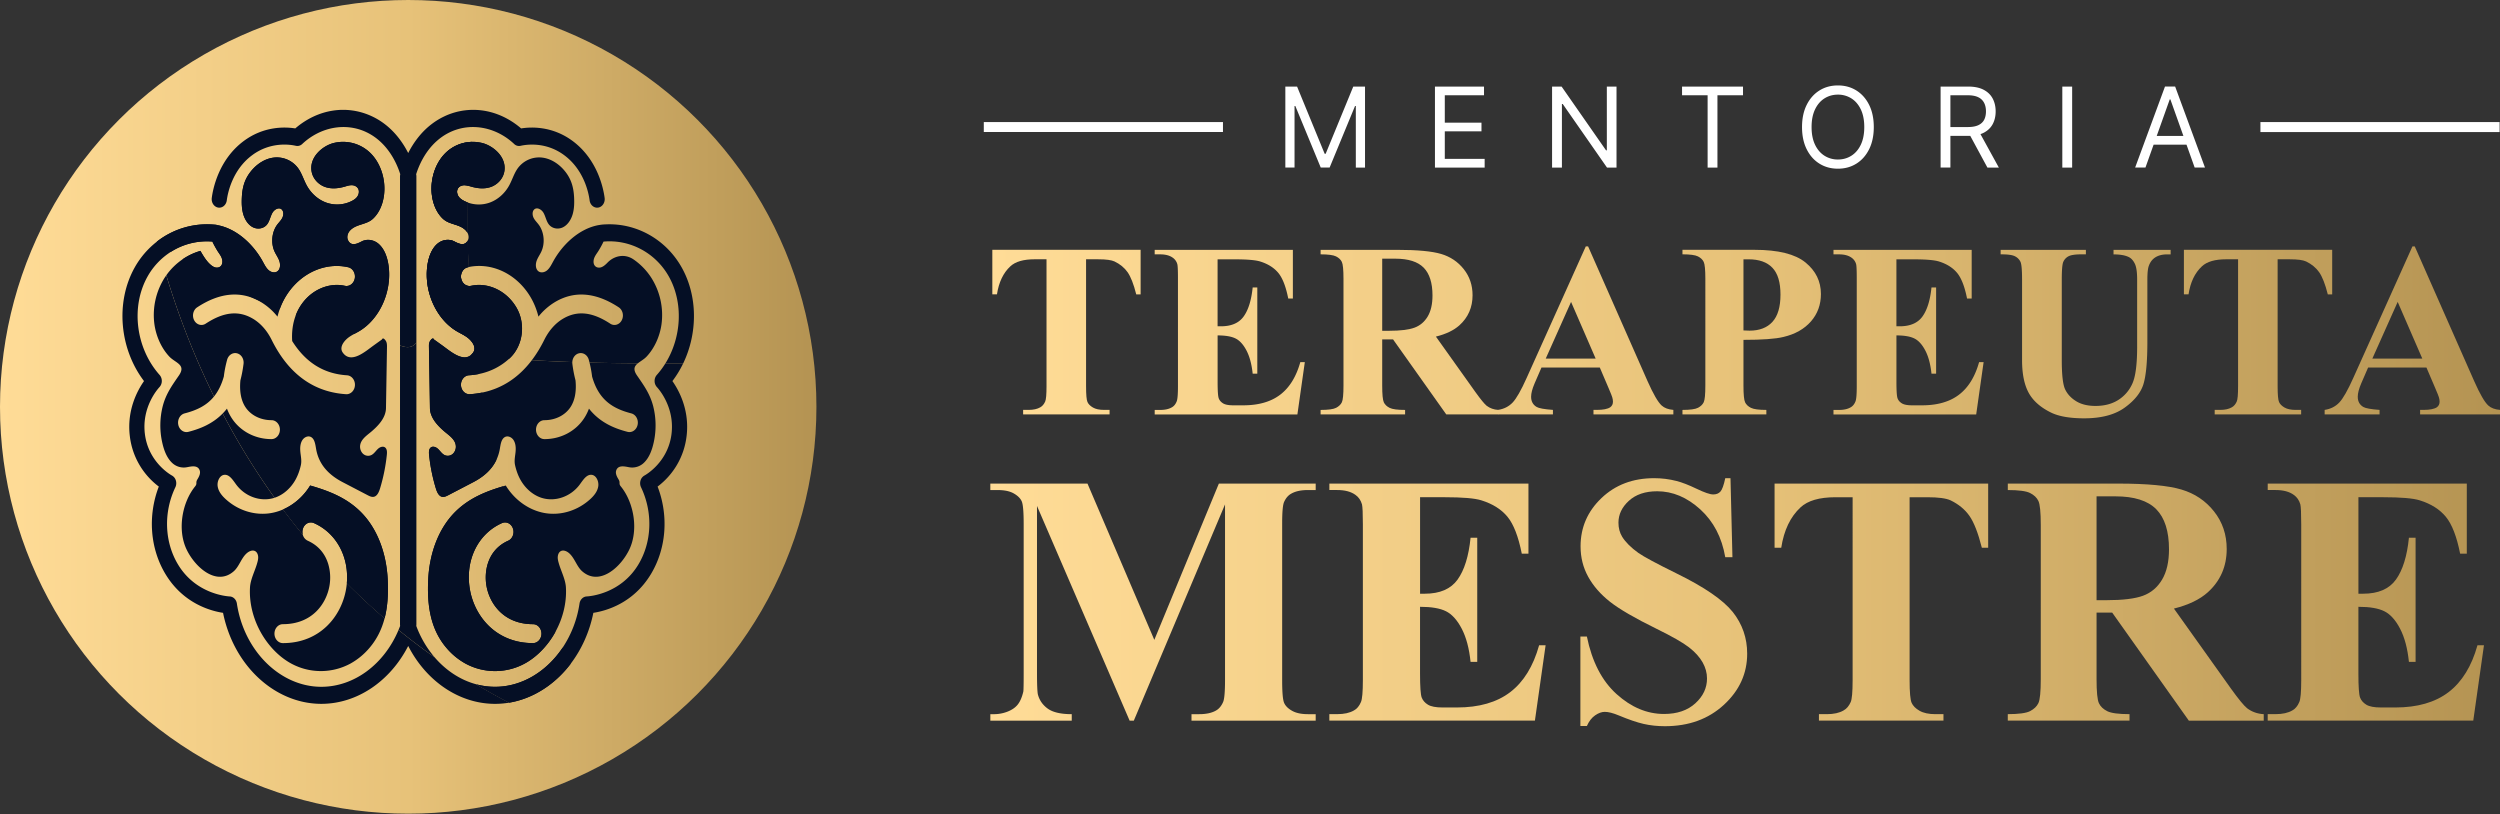
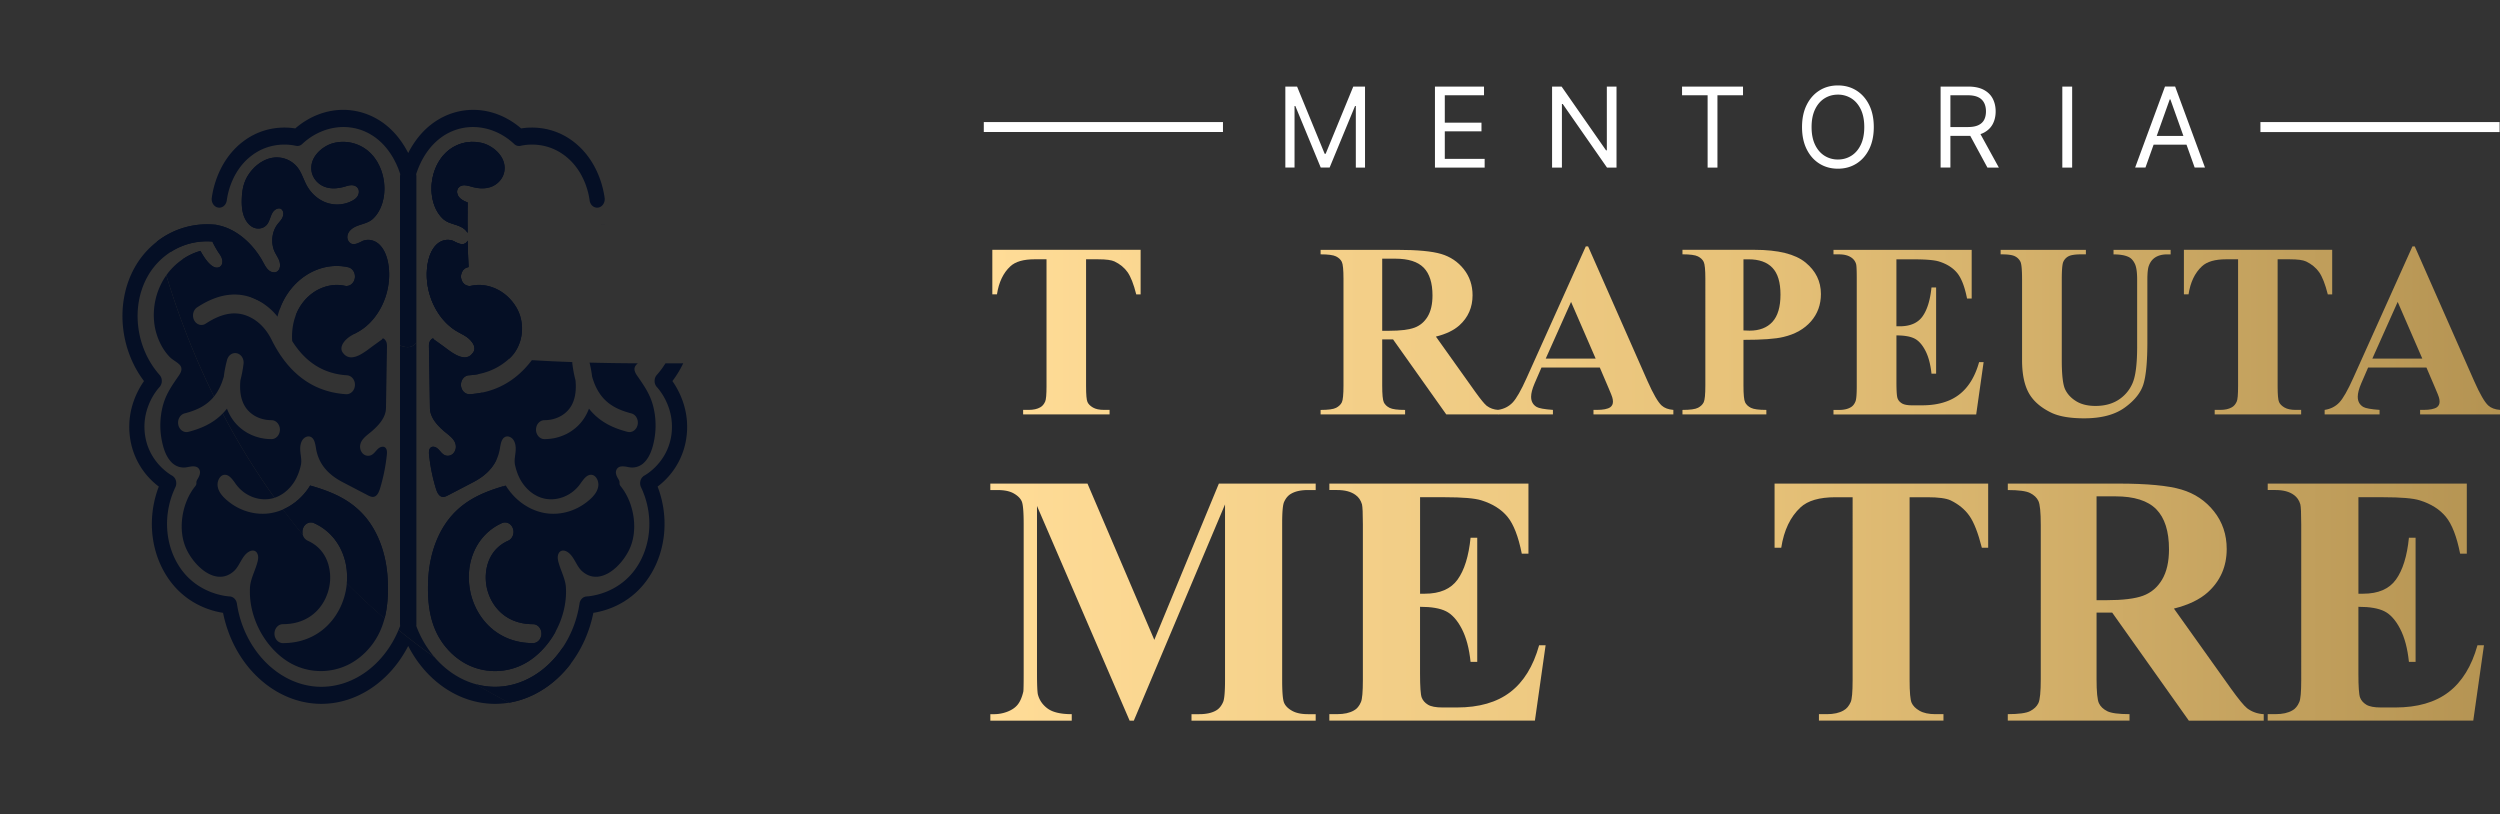
<svg xmlns="http://www.w3.org/2000/svg" width="264" height="86" fill="none">
  <rect width="100%" height="100%" fill="#333333" stroke="none" />
  <path fill="url(#a)" d="M120.45 26.384v4.702h-.463c-.274-1.086-.58-1.865-.913-2.34-.335-.474-.792-.852-1.376-1.134-.327-.153-.896-.23-1.711-.23h-1.298v13.404c0 .888.048 1.443.147 1.665.099.223.291.416.58.584.286.166.678.25 1.176.25h.579v.475h-9.129v-.475h.579c.506 0 .913-.09 1.223-.269.223-.12.398-.323.527-.615.094-.206.141-.744.141-1.615V27.38h-1.26c-1.174 0-2.028.248-2.559.744-.746.69-1.218 1.678-1.414 2.96h-.489V26.38h15.662l-.002.003Z" />
-   <path fill="url(#b)" d="M128.577 27.383v7.074h.348c1.106 0 1.907-.346 2.404-1.037.498-.691.814-1.712.953-3.063h.489v9.1h-.489c-.103-.992-.321-1.803-.649-2.435-.331-.632-.715-1.057-1.151-1.275-.436-.219-1.073-.328-1.903-.328v4.896c0 .958.04 1.542.122 1.756.083.214.234.389.458.525.223.137.583.206 1.081.206h1.041c1.629 0 2.933-.376 3.915-1.128.982-.752 1.686-1.897 2.116-3.434h.476l-.784 5.524h-15.069v-.475h.579c.506 0 .913-.09 1.222-.269.224-.12.394-.323.515-.615.094-.206.141-.744.141-1.615V29.358c0-.786-.021-1.269-.063-1.448a1.23 1.23 0 0 0-.477-.69c-.326-.24-.771-.36-1.338-.36h-.579v-.474h14.593v5.14h-.489c-.248-1.257-.598-2.158-1.047-2.704-.451-.546-1.088-.95-1.909-1.206-.481-.153-1.381-.23-2.7-.23h-1.8l-.006-.003Z" />
  <path fill="url(#c)" d="M145.961 35.841v4.871c0 .941.057 1.531.172 1.775.116.244.319.437.612.584.29.145.836.218 1.633.218v.475h-8.923v-.475c.805 0 1.353-.075 1.64-.224.286-.15.489-.345.605-.584.115-.24.172-.828.172-1.769V29.435c0-.938-.057-1.53-.172-1.774-.116-.244-.321-.437-.612-.584-.29-.145-.836-.219-1.633-.219v-.474h8.101c2.109 0 3.652.145 4.63.434.978.29 1.774.828 2.392 1.61.617.78.925 1.696.925 2.749 0 1.28-.464 2.342-1.389 3.177-.592.53-1.418.927-2.482 1.191l4.191 5.883c.548.76.938 1.235 1.17 1.422.352.265.758.41 1.222.435v.475h-5.49l-5.618-7.92h-1.144l-.002.001Zm0-.911h.733c1.191 0 2.082-.11 2.674-.328.592-.218 1.056-.611 1.395-1.178.34-.57.508-1.309.508-2.224 0-1.323-.312-2.302-.931-2.934-.622-.633-1.623-.95-3.003-.95h-1.376v7.614Z" />
  <path fill="url(#d)" d="M168.939 38.813h-6.16l-.733 1.691c-.241.565-.361 1.03-.361 1.397 0 .487.198.846.592 1.077.232.137.801.24 1.712.307v.475h-5.8v-.475c.626-.094 1.14-.353 1.543-.775.402-.422.9-1.296 1.492-2.621l6.235-13.867h.245l6.288 14.251c.601 1.35 1.094 2.2 1.48 2.55.29.265.701.418 1.235.462v.475h-8.436v-.475h.347c.677 0 1.153-.094 1.427-.281.188-.137.283-.334.283-.59 0-.154-.026-.311-.078-.475-.017-.078-.146-.397-.386-.962l-.925-2.166v.002Zm-.439-.947-2.596-5.984-2.674 5.984h5.273-.003Z" />
  <path fill="url(#e)" d="M184.11 35.892v4.818c0 .941.057 1.531.173 1.775.116.243.323.437.618.584.295.145.838.218 1.626.218v.475h-8.859v-.475c.805 0 1.353-.075 1.64-.225.286-.149.489-.344.604-.584.116-.239.173-.827.173-1.768V29.433c0-.939-.057-1.53-.173-1.774-.115-.244-.32-.437-.611-.584-.291-.145-.836-.219-1.633-.219v-.475h7.599c2.504 0 4.299.446 5.389 1.334 1.089.889 1.633 2 1.633 3.331 0 1.128-.352 2.094-1.054 2.897-.704.802-1.671 1.35-2.906 1.64-.832.206-2.238.307-4.217.307l-.002.002Zm0-8.509v7.51c.283.016.498.024.643.024 1.045 0 1.852-.309 2.417-.928.565-.62.849-1.577.849-2.877 0-1.3-.282-2.235-.849-2.832-.565-.598-1.41-.897-2.533-.897h-.527Z" />
  <path fill="url(#f)" d="M200.261 27.383v7.074h.347c1.107 0 1.907-.346 2.405-1.037.497-.691.813-1.712.952-3.063h.489v9.1h-.489c-.103-.992-.32-1.803-.649-2.435-.331-.632-.714-1.057-1.15-1.275-.437-.219-1.071-.328-1.903-.328v4.896c0 .958.04 1.542.122 1.756.082.214.234.389.457.525.224.137.584.206 1.079.206h1.041c1.629 0 2.934-.376 3.916-1.128.982-.752 1.686-1.897 2.115-3.434h.477l-.784 5.524h-15.07v-.475h.58c.505 0 .912-.09 1.222-.269.223-.12.394-.323.514-.615.095-.206.141-.744.141-1.615V29.358c0-.786-.021-1.269-.063-1.448a1.224 1.224 0 0 0-.476-.69c-.327-.24-.772-.36-1.338-.36h-.58v-.474h14.594v5.14h-.489c-.249-1.257-.599-2.158-1.048-2.704-.451-.546-1.087-.95-1.909-1.206-.481-.153-1.38-.23-2.7-.23h-1.799l-.004-.003Z" />
  <path fill="url(#g)" d="M211.268 26.384h9.001v.474h-.451c-.676 0-1.142.072-1.395.212a1.21 1.21 0 0 0-.54.584c-.107.248-.16.868-.16 1.86v8.508c0 1.554.118 2.585.354 3.09.236.503.624.921 1.164 1.255.539.334 1.222.5 2.044.5.942 0 1.747-.212 2.411-.634a3.908 3.908 0 0 0 1.492-1.75c.33-.743.495-2.037.495-3.883v-7.087c0-.777-.082-1.334-.245-1.665-.162-.332-.368-.563-.617-.691-.386-.198-.929-.294-1.633-.294v-.475h6.031v.474h-.36c-.489 0-.896.1-1.223.295-.326.197-.56.491-.708.884-.111.273-.166.764-.166 1.474v6.6c0 2.041-.135 3.515-.405 4.42-.27.906-.927 1.74-1.974 2.5-1.046.76-2.475 1.14-4.283 1.14-1.508 0-2.674-.201-3.498-.602-1.123-.546-1.915-1.248-2.379-2.103-.464-.855-.693-2.003-.693-3.446v-8.509c0-1-.055-1.621-.167-1.865a1.257 1.257 0 0 0-.579-.584c-.274-.145-.78-.214-1.518-.206v-.474l.002-.002Z" />
  <path fill="url(#h)" d="M246.28 26.384v4.702h-.464c-.274-1.086-.58-1.865-.913-2.34-.335-.474-.792-.852-1.376-1.134-.326-.153-.895-.23-1.711-.23h-1.298v13.404c0 .888.049 1.443.148 1.665.099.223.29.416.579.584.287.166.679.25 1.176.25h.58v.475h-9.13v-.475h.58c.506 0 .912-.09 1.222-.269.224-.12.399-.323.527-.615.095-.206.141-.744.141-1.615V27.38h-1.26c-1.174 0-2.027.248-2.558.744-.746.69-1.218 1.678-1.414 2.96h-.489V26.38h15.662l-.002.003Z" />
  <path fill="url(#i)" d="M256.232 38.813h-6.16l-.733 1.691c-.24.565-.36 1.03-.36 1.397 0 .487.198.846.592 1.077.232.137.801.24 1.711.307v.475h-5.799v-.475c.625-.094 1.14-.353 1.542-.775.403-.422.9-1.296 1.492-2.621l6.236-13.867h.244l6.289 14.251c.6 1.35 1.093 2.2 1.479 2.55.291.265.702.418 1.235.462v.475h-8.436v-.475h.348c.676 0 1.153-.094 1.427-.281.187-.137.282-.334.282-.59 0-.154-.025-.311-.078-.475-.017-.078-.145-.397-.386-.962l-.925-2.166v.002Zm-.438-.947-2.598-5.984-2.675 5.984h5.273Z" />
  <path fill="url(#j)" d="m121.896 67.57 6.816-16.503h10.225v.682h-.816c-.742 0-1.334.13-1.779.389-.309.172-.556.462-.741.867-.137.297-.205 1.065-.205 2.309v16.502c0 1.28.068 2.08.205 2.4.135.32.413.602.834.84.42.24.982.36 1.686.36h.816v.683h-13.115v-.683h.816c.742 0 1.334-.13 1.779-.388.307-.173.556-.469.741-.887.135-.296.205-1.071.205-2.325V53.264l-9.631 22.835h-.444l-9.781-22.67V71.06c0 1.23.032 1.987.093 2.27.16.616.51 1.118 1.047 1.504.538.387 1.381.582 2.529.582v.683h-8.596v-.683h.259a3.964 3.964 0 0 0 1.556-.267c.482-.19.845-.445 1.093-.766.247-.32.439-.769.574-1.349.025-.134.038-.762.038-1.882V55.314c0-1.267-.068-2.059-.205-2.372-.137-.313-.413-.59-.834-.831-.42-.24-.982-.36-1.686-.36h-.797v-.682h10.261l7.057 16.502v-.002Z" />
  <path fill="url(#k)" d="M149.959 52.506v10.19h.499c1.593 0 2.748-.497 3.464-1.495.717-.998 1.174-2.468 1.37-4.413h.704v13.106h-.704c-.147-1.428-.459-2.596-.935-3.507-.477-.912-1.029-1.523-1.659-1.838-.63-.315-1.545-.47-2.742-.47v7.05c0 1.378.059 2.222.175 2.53.118.306.337.56.658.755.32.198.839.296 1.555.296h1.5c2.346 0 4.226-.541 5.64-1.623 1.414-1.084 2.43-2.733 3.047-4.947h.685l-1.13 7.957h-21.708v-.683h.835c.729 0 1.315-.13 1.76-.389.32-.172.566-.468.741-.886.135-.296.205-1.071.205-2.325V55.347c0-1.132-.032-1.827-.093-2.085-.124-.43-.352-.763-.685-.998-.47-.344-1.11-.517-1.926-.517h-.834v-.682h21.023v7.401h-.704c-.359-1.808-.862-3.106-1.509-3.894-.649-.787-1.566-1.365-2.75-1.735-.691-.22-1.987-.331-3.89-.331h-2.592Z" />
-   <path fill="url(#l)" d="m182.74 50.493.205 8.345h-.759c-.358-2.092-1.239-3.774-2.638-5.049-1.402-1.273-2.917-1.911-4.548-1.911-1.26 0-2.257.336-2.99 1.006-.736.67-1.102 1.443-1.102 2.316 0 .555.13 1.046.389 1.477.359.578.932 1.15 1.722 1.716.58.405 1.92 1.126 4.019 2.159 2.938 1.44 4.921 2.8 5.945 4.079 1.011 1.279 1.519 2.745 1.519 4.394 0 2.092-.817 3.892-2.455 5.4-1.635 1.508-3.713 2.262-6.233 2.262-.791 0-1.537-.08-2.241-.24-.703-.16-1.586-.462-2.649-.905-.592-.246-1.081-.37-1.462-.37-.32 0-.662.124-1.018.37-.358.246-.649.622-.87 1.126h-.685v-9.452h.685c.543 2.66 1.589 4.686 3.14 6.083 1.549 1.397 3.22 2.096 5.009 2.096 1.382 0 2.485-.376 3.306-1.126.822-.75 1.231-1.623 1.231-2.62 0-.591-.158-1.165-.472-1.717-.314-.552-.794-1.08-1.435-1.577-.643-.498-1.779-1.147-3.408-1.947-2.284-1.12-3.926-2.073-4.927-2.86-1.001-.788-1.768-1.669-2.305-2.641-.538-.972-.805-2.044-.805-3.211 0-1.994.735-3.693 2.204-5.096 1.469-1.403 3.321-2.104 5.557-2.104.816 0 1.606.098 2.371.296.58.147 1.288.422 2.12.821.835.4 1.416.6 1.751.6.335 0 .573-.098.759-.295.185-.198.358-.67.518-1.422h.557l-.005-.003Z" />
  <path fill="url(#m)" d="M209.951 51.067v6.776h-.666c-.397-1.563-.835-2.687-1.315-3.37-.481-.682-1.143-1.226-1.981-1.633-.47-.221-1.29-.332-2.464-.332h-1.871v19.308c0 1.28.071 2.08.213 2.4.141.32.419.602.834.84.413.24.978.36 1.694.36h.835v.683h-13.15v-.683h.835c.729 0 1.315-.13 1.759-.388.321-.173.573-.469.759-.887.135-.296.204-1.071.204-2.325V52.508h-1.814c-1.692 0-2.921.357-3.686 1.07-1.075.998-1.753 2.418-2.038 4.264h-.704v-6.775h22.56-.004Z" />
  <path fill="url(#n)" d="M221.396 64.69v7.015c0 1.355.084 2.205.251 2.556.166.35.459.63.878.84.42.21 1.204.313 2.352.313v.683h-12.855v-.683c1.162 0 1.948-.107 2.363-.323.413-.215.704-.496.87-.84.167-.345.251-1.194.251-2.548V55.459c0-1.355-.084-2.206-.251-2.556-.166-.351-.459-.63-.879-.84-.419-.21-1.203-.314-2.352-.314v-.682h11.669c3.037 0 5.26.21 6.668.628 1.407.418 2.556 1.19 3.445 2.316.89 1.126 1.334 2.447 1.334 3.96 0 1.846-.666 3.37-2 4.578-.851.763-2.044 1.336-3.574 1.716l6.038 8.473c.79 1.097 1.353 1.78 1.686 2.05.505.382 1.093.59 1.759.628v.683h-7.909l-8.094-11.41h-1.65Zm0-12.277V63.38h1.056c1.715 0 3.001-.157 3.852-.47.851-.313 1.521-.88 2.01-1.7.487-.819.732-1.886.732-3.203 0-1.907-.447-3.316-1.343-4.228-.895-.911-2.337-1.365-4.324-1.365h-1.983Z" />
  <path fill="url(#o)" d="M249.049 52.506v10.19h.499c1.593 0 2.748-.497 3.465-1.495.716-.998 1.174-2.468 1.369-4.413h.704v13.106h-.704c-.147-1.428-.459-2.596-.935-3.507-.476-.912-1.029-1.523-1.659-1.838-.63-.315-1.544-.47-2.741-.47v7.05c0 1.378.059 2.222.175 2.53.118.306.337.56.657.755.32.198.839.296 1.555.296h1.501c2.345 0 4.225-.541 5.639-1.623 1.414-1.084 2.43-2.733 3.047-4.947h.685l-1.129 7.957h-21.708v-.683h.834c.729 0 1.315-.13 1.76-.389.32-.172.567-.468.742-.886.134-.296.204-1.071.204-2.325V55.347c0-1.132-.032-1.827-.093-2.085-.124-.43-.352-.763-.685-.998-.47-.344-1.11-.517-1.926-.517h-.834v-.682h21.023v7.401h-.704c-.358-1.808-.862-3.106-1.509-3.894-.649-.787-1.566-1.365-2.75-1.735-.691-.22-1.987-.331-3.89-.331h-2.592Z" />
  <path fill="#fff" d="M263.958 12.893h-25.257v1.05h25.257v-1.05ZM135.729 9.142h1.242l2.916 7.101h.101l2.917-7.101h1.241v8.555h-.971v-6.5h-.084l-2.683 6.498h-.938l-2.683-6.499h-.084v6.499h-.971V9.142h-.003Zm15.802 8.553V9.142h5.18v.92h-4.141v2.89h3.874v.92h-3.874v2.907h4.209v.92h-5.248v-.005Zm19.173-8.553v8.555h-1.005l-4.676-6.717h-.085v6.717h-1.039V9.142h1.006l4.693 6.734h.084V9.142h1.022Zm6.92.918v-.918h6.438v.92h-2.7v7.635h-1.038V10.06h-2.7Zm20.248 3.358c0 .903-.164 1.683-.491 2.34-.327.658-.775 1.164-1.344 1.52-.572.358-1.221.536-1.954.536-.733 0-1.382-.178-1.954-.535-.571-.357-1.017-.863-1.344-1.52-.327-.658-.491-1.438-.491-2.34 0-.904.164-1.683.491-2.34.327-.658.775-1.164 1.344-1.521.569-.357 1.221-.536 1.954-.536.733 0 1.382.179 1.954.536.569.357 1.017.863 1.344 1.52.327.658.491 1.437.491 2.34Zm-1.005 0c0-.741-.125-1.365-.371-1.875-.247-.51-.582-.895-1.001-1.158a2.612 2.612 0 0 0-1.41-.392c-.518 0-.99.13-1.41.392-.421.263-.754.647-1.001 1.158-.246.51-.371 1.134-.371 1.875 0 .742.125 1.366.371 1.876.247.51.582.895 1.001 1.157a2.61 2.61 0 0 0 1.41.393c.519 0 .991-.13 1.41-.393.421-.262.754-.647 1.001-1.157.246-.51.371-1.134.371-1.876Zm8.06 4.277V9.142h2.9c.67 0 1.22.113 1.65.34.43.227.748.538.955.933.206.395.309.844.309 1.348 0 .504-.103.952-.309 1.34-.207.39-.525.695-.951.916-.428.22-.974.332-1.639.332h-2.348v-.935h2.314c.457 0 .828-.067 1.108-.2.281-.134.485-.323.611-.569.127-.245.19-.542.19-.884 0-.342-.063-.643-.194-.899a1.318 1.318 0 0 0-.615-.594c-.283-.14-.656-.21-1.119-.21h-1.827v7.635h-1.039.004Zm4.04-3.842 2.111 3.844h-1.207l-2.078-3.844h1.174Zm9.852-4.711v8.555h-1.039V9.142h1.039Zm7.74 8.553h-1.089l3.152-8.555h1.073l3.151 8.555h-1.09l-2.565-7.2h-.067l-2.565 7.2Zm.403-3.34h4.391v.92h-4.391v-.92Zm-97.817-1.462h-25.256v1.05h25.256v-1.05Z" />
-   <ellipse cx="43.107" cy="42.963" fill="url(#p)" rx="43.107" ry="42.963" />
  <path fill="#050F25" d="M50.282 72.258c-1.66-.447-3.18-1.444-4.384-2.845a68.839 68.839 0 0 1-3.812-2.891c-1.518 3.63-4.695 6.004-8.154 6.004h-.034c-4.315-.019-8.134-3.798-8.883-8.79-.062-.418-.375-.73-.751-.75-.36-.02-3.57-.28-5.435-3.326-1.466-2.394-1.584-5.54-.31-8.207a.997.997 0 0 0 .055-.703.871.871 0 0 0-.413-.532c-.101-.055-2.493-1.385-2.862-4.398-.346-2.818 1.347-4.732 1.541-4.941a.952.952 0 0 0 .247-.64.958.958 0 0 0-.234-.646c-2.524-2.84-3.058-7.21-1.27-10.395a7.35 7.35 0 0 1 2.471-2.61 7.086 7.086 0 0 1 4.372-1.08h.001c.155.339.343.664.51.942.15.25.34.474.455.747.116.273.139.626-.038.855-.15.196-.413.247-.637.184-.225-.063-.418-.22-.594-.389-.374-.356-.693-.89-.96-1.353a6.506 6.506 0 0 0-1.9.9 6.79 6.79 0 0 0-1.7 1.674 82.742 82.742 0 0 0 5.036 12.803c.437-.538.787-1.222 1.038-2.11.062-.54.174-1.128.347-1.766.135-.5.59-.798 1.044-.685.454.112.754.598.69 1.115-.08.634-.191 1.21-.33 1.736-.112 1.164.066 2.127.53 2.832.57.863 1.598 1.378 2.75 1.378.492 0 .89.448.89 1s-.398 1-.89 1c-1.714 0-3.277-.818-4.18-2.188a5.113 5.113 0 0 1-.52-1.032 6.238 6.238 0 0 1-.453.515 76.18 76.18 0 0 0 5.477 8.898c.923-.3 1.723-1.017 2.226-1.93.25-.454.434-.981.55-1.497.122-.539-.028-1.016-.061-1.569-.023-.385.025-.793.23-1.102.204-.309.598-.482.907-.314.393.214.455.795.54 1.276.304 1.727 1.445 2.782 2.799 3.488l2.637 1.375c.212.11.444.224.672.169.35-.085.531-.515.647-.897.346-1.141.585-2.322.71-3.519.028-.263.036-.567-.135-.748-.212-.222-.566-.11-.791.094-.226.204-.398.488-.655.637a.789.789 0 0 1-.853-.044c-.251-.18-.406-.518-.392-.852.03-.706.686-1.122 1.188-1.548.727-.617 1.533-1.46 1.549-2.484l.105-6.407c.004-.226.003-.471-.102-.66a.551.551 0 0 0-.03-.05c-.134-.194-.305-.354-.401-.132l-.095.068c-.269.192-.537.386-.806.579-.839.603-2.37 1.98-3.24.729-.323-.464-.013-.996.344-1.354.265-.267.584-.451.907-.626.159-.087.32-.171.474-.262 2.169-1.276 3.482-4.173 3.123-6.892-.12-.9-.436-1.82-1.084-2.363-.493-.412-1.2-.53-1.762-.236-.45.234-1.118.573-1.449-.144-.15-.324-.023-.74.21-.994.64-.702 1.684-.602 2.38-1.208.476-.416.824-1.018 1.025-1.653.593-1.873.044-4.13-1.316-5.403a4.122 4.122 0 0 0-3.818-.986c-1.163.297-2.608 1.502-2.315 3.035.147.767.741 1.361 1.408 1.599.666.239 1.393.167 2.07-.026.264-.075.53-.168.802-.153.273.014.56.165.665.447.091.247.022.543-.126.754-.147.211-.361.35-.579.461a3.42 3.42 0 0 1-2.663.185c-.868-.301-1.631-.969-2.104-1.84-.308-.569-.497-1.218-.86-1.745a2.793 2.793 0 0 0-2.545-1.188c-.955.091-1.846.661-2.487 1.461-.64.8-.897 1.645-.952 2.719-.031.611-.02 1.235.152 1.816.17.58.52 1.118 1.018 1.369.497.25 1.144.157 1.5-.306.264-.344.338-.823.552-1.207.216-.385.724-.656 1.014-.34.195.216.171.588.038.856-.132.268-.348.47-.525.704-.592.78-.71 1.974-.283 2.88.155.33.373.623.492.97.12.348.114.79-.134 1.038-.264.265-.696.19-.978-.05-.284-.24-.457-.604-.643-.941-.982-1.787-2.743-3.467-4.815-3.836a5.037 5.037 0 0 0-.43-.058l-.144-.01-.11-.005a8.6 8.6 0 0 0-5.667 1.815l-.02.017a9.04 9.04 0 0 0-2.329 2.713c-2.054 3.66-1.62 8.579.98 12.003-.713 1.016-1.831 3.097-1.496 5.823a7.787 7.787 0 0 0 3.06 5.317c-1.189 3.086-.928 6.578.738 9.298 1.857 3.035 4.7 3.828 6.045 4.035.521 2.591 1.763 4.943 3.541 6.68 1.921 1.88 4.335 2.92 6.796 2.931h.04c3.779 0 7.265-2.384 9.176-6.113 1.91 3.729 5.396 6.114 9.174 6.114h.04a8.873 8.873 0 0 0 1.455-.127 64.623 64.623 0 0 1-3.494-1.942ZM31.175 30.015c1.53-1.567 3.62-2.239 5.592-1.794.482.107.795.634.698 1.176-.097.541-.566.892-1.048.784-1.397-.314-2.946.188-4.041 1.311a5.208 5.208 0 0 0-1.148 1.818c-.307.814-.436 1.731-.373 2.706 1.43 2.272 3.333 3.458 5.787 3.615.491.03.867.503.84 1.055-.028.532-.42.943-.89.943a.862.862 0 0 1-.05-.002c-3.077-.196-5.52-1.766-7.273-4.672l-.03-.05a14.766 14.766 0 0 1-.555-1.02c-.497-1.003-1.2-1.785-2.035-2.263-1.488-.85-3.053-.674-4.926.556-.424.279-.97.118-1.219-.358-.248-.477-.105-1.09.32-1.368 2.379-1.563 4.61-1.769 6.633-.612a6.554 6.554 0 0 1 1.846 1.597c.065-.264.142-.523.232-.774.356-1 .907-1.896 1.64-2.648Z" />
  <path fill="#050F25" d="M22.926 23.767a5.037 5.037 0 0 0-.428-.058c.092.006.185.015.278.025a.746.746 0 0 1 .15.033Zm40.522-.034a11.243 11.243 0 0 1-.012 0h.012Zm9.054 22.332a7.791 7.791 0 0 1-3.06 5.317c1.19 3.086.927 6.578-.738 9.298-1.858 3.035-4.7 3.828-6.046 4.035-.401 1.996-1.23 3.85-2.403 5.39-.35.46-.729.892-1.138 1.29-1.54 1.507-3.396 2.475-5.34 2.805a64.592 64.592 0 0 1-3.495-1.942 7.612 7.612 0 0 0 1.999.269h.034c2.82-.012 5.427-1.631 7.105-4.144a11.42 11.42 0 0 0 1.777-4.648c.062-.417.376-.729.752-.75.36-.019 3.57-.279 5.434-3.325 1.466-2.394 1.585-5.54.31-8.207a1.002 1.002 0 0 1-.055-.703.87.87 0 0 1 .413-.532c.102-.055 2.493-1.385 2.862-4.398.346-2.817-1.347-4.732-1.541-4.941a.956.956 0 0 1-.247-.64.959.959 0 0 1 .234-.646c.34-.382.644-.791.91-1.222.627-.001 1.254-.003 1.88-.007-.316.66-.698 1.29-1.143 1.878.714 1.016 1.83 3.096 1.496 5.823ZM40.94 61.154c-.136-2.682-1.064-5.35-2.893-7.143-1.512-1.482-3.35-2.181-5.295-2.742-.696 1.14-1.712 2.027-2.859 2.528.674.9 1.366 1.783 2.076 2.646a1.108 1.108 0 0 1 .029-.64c.18-.514.698-.765 1.156-.562 2.366 1.052 3.711 3.55 3.471 6.342a70.737 70.737 0 0 0 3.989 3.707c.337-1.298.399-2.696.327-4.136Z" />
  <path fill="#050F25" d="M40.614 65.29c-.291 1.125-.79 2.175-1.585 3.113a7.196 7.196 0 0 1-2 1.658 6.56 6.56 0 0 1-6.445-.085c-.898-.525-1.693-1.264-2.348-2.13-1.215-1.605-1.954-3.707-1.837-5.809.047-.839.49-1.67.728-2.468.067-.225.135-.455.137-.692.001-.237-.075-.488-.247-.627-.284-.23-.69-.067-.964.176-.578.512-.798 1.395-1.36 1.892-1.837 1.628-4.117-.435-5.004-2.325-.972-2.075-.457-4.937.912-6.625.266-.328.02-.379.244-.745.172-.283.353-.629.243-.949-.207-.596-.911-.416-1.326-.34a1.784 1.784 0 0 1-1.65-.517c-.543-.55-.824-1.355-.995-2.153a8.28 8.28 0 0 1 .064-3.758c.333-1.3.993-2.213 1.712-3.256.797-1.155-.38-1.321-1.017-2-.835-.892-1.39-2.136-1.57-3.41a7.35 7.35 0 0 1 1.084-4.918c.056-.085.113-.17.173-.253a82.742 82.742 0 0 0 5.036 12.803c-.784.966-1.844 1.456-3.104 1.782-.479.124-.778.661-.667 1.2.11.537.589.873 1.068.748 1.208-.313 2.528-.822 3.619-1.935a76.18 76.18 0 0 0 5.477 8.897l-.038.013c-1.43.445-3.071-.133-4.018-1.416-.344-.467-.714-1.078-1.251-1.02-.482.05-.78.683-.698 1.218.081.535.432.966.805 1.313 1.304 1.217 3.075 1.783 4.755 1.52.46-.072.913-.206 1.346-.395.674.9 1.366 1.783 2.076 2.646a.97.97 0 0 0 .53.658l.03.014c1.164.528 1.816 1.433 2.12 2.406a5.04 5.04 0 0 1 .146 2.322c-.319 1.877-1.799 4.07-4.921 4.07-.492 0-.891.447-.891 1 0 .552.4 1 .89 1 3.94 0 6.19-2.861 6.671-5.695a7.52 7.52 0 0 0 .082-.635 70.737 70.737 0 0 0 3.988 3.707ZM68.98 42.906c-.332-1.3-.992-2.213-1.712-3.256-.451-.654-.269-.991.09-1.284-1.702-.01-3.404-.032-5.104-.076.13.526.218 1.016.27 1.472.703 2.48 2.182 3.383 4.142 3.892.48.124.779.661.667 1.2-.11.537-.589.873-1.068.748-1.38-.358-2.908-.973-4.07-2.45a5.102 5.102 0 0 1-.52 1.031c-.905 1.37-2.468 2.188-4.181 2.188-.493 0-.891-.448-.891-1s.398-1 .89-1c1.152 0 2.18-.515 2.75-1.378.465-.705.643-1.668.53-2.832a13.467 13.467 0 0 1-.33-1.736 1.048 1.048 0 0 1-.007-.19c-1.425-.05-2.849-.116-4.271-.203-1.396 1.844-3.148 2.989-5.234 3.42a9.425 9.425 0 0 1-1.311.175l-.051.002c-.469 0-.861-.411-.89-.943-.027-.552.35-1.024.84-1.055a7.76 7.76 0 0 0 1.09-.145 6.637 6.637 0 0 0 3.177-1.621l.017-.015c1.437-1.318 1.748-3.67.716-5.402a5.116 5.116 0 0 0-.733-.956c-1.096-1.123-2.644-1.625-4.042-1.31a.917.917 0 0 1-.154.02c-.424.01-.808-.322-.894-.805-.096-.542.216-1.069.698-1.177l.084-.018c-.044-.93-.074-1.86-.093-2.79-.34.633-.981.308-1.417.08-.562-.292-1.269-.175-1.761.237-.649.544-.965 1.463-1.084 2.363-.36 2.72.954 5.616 3.122 6.892.472.277.985.49 1.382.888.356.358.666.89.343 1.354-.07.1-.144.185-.222.252-.567.499-1.323.189-1.997-.246-.384-.247-.74-.534-1.02-.735l-.901-.647c-.093-.215-.256-.072-.388.114a.85.85 0 0 0-.149.503l.006.408.103 6.224c.016 1.024.822 1.867 1.548 2.484.503.426 1.158.842 1.188 1.548.015.334-.14.671-.391.852a.789.789 0 0 1-.854.044c-.257-.149-.429-.433-.654-.637-.226-.205-.58-.316-.791-.094-.172.181-.163.485-.136.748.125 1.197.364 2.378.71 3.519.116.382.297.812.648.897.228.055.46-.058.671-.17.88-.457 1.758-.916 2.637-1.374 1.026-.534 1.928-1.27 2.438-2.344a4.46 4.46 0 0 0 .362-1.144c.084-.48.147-1.062.54-1.276.308-.168.702.005.907.314.205.31.252.717.23 1.102-.033.553-.184 1.03-.062 1.569.116.516.3 1.043.55 1.497.511.926 1.326 1.65 2.265 1.943 1.43.445 3.07-.133 4.017-1.416.344-.467.714-1.078 1.252-1.021.481.05.78.684.698 1.219-.082.535-.433.966-.805 1.313-1.305 1.217-3.076 1.783-4.756 1.52-1.68-.263-3.246-1.351-4.205-2.923l-.275.08c-1.843.549-3.579 1.25-5.02 2.662-1.829 1.792-2.757 4.461-2.893 7.143-.136 2.687.198 5.229 1.911 7.249a7.198 7.198 0 0 0 2.001 1.658 6.56 6.56 0 0 0 6.444-.085c.898-.525 1.693-1.264 2.348-2.13.267-.352.51-.728.727-1.123.771-1.404 1.202-3.045 1.11-4.686-.046-.839-.489-1.67-.728-2.468-.066-.225-.135-.455-.137-.692 0-.238.076-.489.248-.628.284-.229.69-.067.963.176.578.512.798 1.396 1.36 1.893 1.838 1.628 4.117-.436 5.004-2.325.972-2.075.458-4.937-.911-6.625-.267-.328-.02-.38-.244-.745-.173-.283-.354-.629-.243-.949.206-.596.91-.416 1.325-.34a1.784 1.784 0 0 0 1.651-.517c.542-.55.823-1.355.994-2.153a8.28 8.28 0 0 0-.064-3.758ZM56.288 67.913c-3.94 0-6.19-2.861-6.671-5.695-.517-3.043.846-5.846 3.39-6.977.458-.203.976.048 1.157.562.18.513-.043 1.094-.5 1.297-2.13.947-2.569 3.146-2.298 4.743.319 1.877 1.8 4.07 4.922 4.07.491 0 .89.447.89 1 0 .552-.399 1-.89 1Zm7.63-44.22-.11.006-.144.01a4.92 4.92 0 0 0-.209.023 8.12 8.12 0 0 1 .465-.037l-.002-.001Zm-12.981-8.588a4.12 4.12 0 0 0-3.818.986c-1.36 1.273-1.91 3.53-1.316 5.403.2.635.548 1.237 1.026 1.653.694.606 1.739.506 2.378 1.208.064.07.12.152.165.24-.013-1.04-.01-2.08.008-3.121l.002-.091c-.126-.046-.25-.1-.37-.161-.218-.111-.433-.25-.58-.461-.147-.211-.217-.507-.125-.754.105-.282.392-.433.664-.447a1.56 1.56 0 0 1 .469.058c.111.03.223.063.333.095.678.193 1.404.265 2.07.026.668-.238 1.262-.832 1.409-1.599.293-1.533-1.152-2.738-2.315-3.035Z" />
  <path fill="#050F25" d="M40.614 65.29a70.737 70.737 0 0 1-3.988-3.707c.24-2.792-1.106-5.29-3.472-6.342-.458-.203-.975.048-1.156.562-.075.212-.08.436-.029.64a72.235 72.235 0 0 1-2.076-2.646c1.148-.501 2.163-1.387 2.86-2.528 1.943.56 3.782 1.26 5.294 2.742 1.83 1.793 2.757 4.461 2.894 7.143.072 1.44.01 2.838-.327 4.136ZM22.776 23.734a6.682 6.682 0 0 0-.278-.025c.144.013.287.033.428.058a.746.746 0 0 0-.15-.033Zm29.64 24.838c-.51 1.075-1.412 1.81-2.437 2.344l-2.637 1.375c-.212.11-.444.224-.672.169-.35-.085-.532-.515-.648-.897a18.831 18.831 0 0 1-.71-3.519c-.027-.263-.036-.567.136-.748.212-.222.566-.11.79.094.226.204.398.488.656.637a.789.789 0 0 0 .853-.044c.25-.18.406-.518.392-.852-.03-.706-.686-1.122-1.189-1.548-.726-.617-1.532-1.46-1.548-2.483l-.103-6.225-.002-.183c-.005-.246-.003-.514.132-.709.134-.195.305-.355.401-.133.3.215.6.43.9.647.28.2.637.488 1.021.735.674.435 1.43.745 1.997.246.078-.067.152-.151.223-.252.322-.464.012-.996-.344-1.354-.397-.398-.91-.611-1.382-.888-2.168-1.276-3.48-4.173-3.122-6.892.12-.9.436-1.82 1.084-2.363.492-.412 1.2-.53 1.762-.236.435.227 1.076.552 1.416-.08.02.93.05 1.86.093 2.79l-.084.018c-.481.107-.794.634-.698 1.176.087.483.47.815.894.804a107.003 107.003 0 0 0 1.02 9.285 7.78 7.78 0 0 1-1.09.145c-.492.03-.867.503-.84 1.055.028.532.42.943.889.943l.05-.002a9.59 9.59 0 0 0 1.313-.175c.414 2.392.91 4.768 1.484 7.12Zm-4.109-28.565c-.092.247-.022.543.125.754.147.211.362.35.58.461.12.061.244.115.37.161l-.002.09a101.61 101.61 0 0 0-.008 3.123 1.064 1.064 0 0 0-.165-.241c-.64-.702-1.684-.602-2.379-1.208-.477-.416-.824-1.018-1.026-1.653-.593-1.873-.043-4.13 1.317-5.403a4.12 4.12 0 0 1 2.746-1.11 48.644 48.644 0 0 0-.425 4.637 1.555 1.555 0 0 0-.469-.058c-.272.014-.559.165-.664.447Zm4.827 31.343c-1.843.548-3.578 1.249-5.02 2.66-1.829 1.794-2.757 4.462-2.893 7.144-.135 2.687.199 5.229 1.911 7.249a7.198 7.198 0 0 0 2.001 1.658 6.56 6.56 0 0 0 6.444-.085c.899-.525 1.693-1.264 2.349-2.13.266-.352.51-.728.726-1.123a103.715 103.715 0 0 1-5.518-15.373Zm3.154 16.563c-3.94 0-6.19-2.861-6.671-5.695-.517-3.043.846-5.846 3.39-6.977.458-.203.976.048 1.157.562.18.513-.043 1.094-.5 1.297-2.13.947-2.569 3.146-2.298 4.743.319 1.877 1.8 4.07 4.922 4.07.491 0 .89.447.89 1 0 .552-.399 1-.89 1Z" />
  <path fill="#050F25" d="M60.255 70.105c-.35.46-.729.892-1.138 1.29-1.54 1.507-3.396 2.475-5.34 2.805a64.592 64.592 0 0 1-3.495-1.942 7.612 7.612 0 0 0 1.999.269h.034c2.82-.012 5.427-1.631 7.105-4.144.273.577.551 1.15.835 1.722ZM37.916 34.984c-.155.091-.315.175-.474.262l-.13-.033a67.171 67.171 0 0 1-6.084-1.903 5.208 5.208 0 0 1 1.148-1.818c1.095-1.123 2.644-1.625 4.041-1.31.482.107.951-.244 1.048-.785.097-.542-.216-1.069-.698-1.176-1.973-.445-4.063.227-5.592 1.794a7.244 7.244 0 0 0-1.64 2.648 61.538 61.538 0 0 1-5.448-2.48 57.676 57.676 0 0 1-4.823-2.79 6.506 6.506 0 0 1 1.9-.899c.266.463.585.997.959 1.353.176.168.37.326.594.39.224.063.487.011.637-.185.177-.23.154-.582.038-.855-.115-.273-.306-.496-.455-.747a9.744 9.744 0 0 1-.51-.942 7.086 7.086 0 0 0-4.373 1.08 49.837 49.837 0 0 1-1.499-1.062l.02-.017a8.6 8.6 0 0 1 5.667-1.814v-.001c.037 0 .075.003.111.005l.145.01c.092.006.185.015.278.025a.746.746 0 0 1 .15.033c2.073.369 3.834 2.049 4.816 3.835.186.338.36.701.643.941.282.24.714.316.978.051.248-.248.253-.69.134-1.039-.12-.347-.337-.639-.492-.968-.426-.907-.309-2.1.283-2.881.177-.234.392-.436.525-.704.133-.268.157-.64-.038-.855-.29-.317-.798-.046-1.014.339-.214.384-.288.863-.553 1.207-.355.463-1.003.556-1.5.306-.496-.251-.846-.788-1.017-1.37-.172-.58-.183-1.204-.152-1.815.055-1.074.312-1.919.952-2.719.64-.8 1.532-1.37 2.487-1.46.954-.09 1.96.335 2.545 1.187.363.527.552 1.176.86 1.744.472.872 1.236 1.54 2.104 1.84a3.421 3.421 0 0 0 2.663-.184c.217-.111.432-.25.579-.461.148-.211.217-.507.126-.754-.105-.282-.392-.433-.665-.447-.271-.015-.538.078-.801.153-.678.193-1.405.265-2.071.026-.667-.238-1.261-.832-1.408-1.599-.293-1.533 1.151-2.738 2.315-3.035a4.122 4.122 0 0 1 3.818.986c1.36 1.273 1.91 3.53 1.316 5.403-.201.635-.549 1.237-1.026 1.653-.695.606-1.74.506-2.379 1.208-.233.255-.36.67-.21.994.33.716 1 .378 1.449.143.562-.293 1.27-.175 1.762.236.648.544.964 1.464 1.084 2.364.358 2.72-.954 5.616-3.123 6.892Zm4.17 31.538c.059-.14.114-.28.167-.423a1.039 1.039 0 0 1-.012-.158V36.48c.462.177.953.275 1.372.028.144-.085.261-.199.358-.335v29.768c0 .053-.004.106-.012.158a10.922 10.922 0 0 0 1.939 3.314 68.839 68.839 0 0 1-3.812-2.891Z" />
  <path fill="#050F25" d="M63.17 21.92c-.438.072-.844-.27-.907-.762-.092-.716-.555-3.176-2.655-4.75-1.965-1.475-4.045-1.146-4.636-1.01a.735.735 0 0 1-.675-.192c-1.201-1.129-2.692-1.743-4.177-1.788a5.63 5.63 0 0 0-2.626.553c-.51.246-.952.551-1.337.89-1.329 1.165-1.957 2.72-2.212 3.54a.996.996 0 0 1 .026.23v17.542c-.097.136-.214.25-.358.335-.42.247-.91.149-1.372-.028V18.63a.99.99 0 0 1 .027-.23c-.33-1.056-1.278-3.334-3.55-4.429-2.204-1.062-4.874-.576-6.803 1.235a.735.735 0 0 1-.675.191c-.59-.135-2.671-.464-4.636 1.01-2.1 1.575-2.563 4.035-2.655 4.75-.062.493-.469.835-.907.764-.438-.071-.742-.527-.679-1.02.116-.902.7-4.002 3.35-5.99 2.16-1.62 4.425-1.517 5.468-1.35 2.388-2.056 5.485-2.537 8.17-1.243 1.914.922 3.075 2.506 3.756 3.843.51-1.006 1.296-2.152 2.468-3.05a7.455 7.455 0 0 1 1.286-.794 7.117 7.117 0 0 1 3.645-.697c1.6.12 3.176.78 4.525 1.941 1.043-.167 3.309-.27 5.468 1.35 2.652 1.988 3.235 5.088 3.35 5.99.063.493-.24.949-.678 1.02Z" />
-   <path fill="#050F25" d="M72.15 38.364c-.627.004-1.254.006-1.881.007 1.716-2.77 1.908-6.417.36-9.173-1.405-2.501-4.1-3.937-6.897-3.685-.154.337-.341.66-.507.937-.15.25-.34.474-.455.747-.116.273-.14.626.037.855.15.197.413.247.638.184.224-.063.418-.22.594-.389.031-.03.062-.06.092-.092.757-.796 1.881-.97 2.766-.363.73.5 1.374 1.154 1.875 1.93a7.35 7.35 0 0 1 1.084 4.918c-.18 1.274-.735 2.518-1.57 3.41-.276.295-.653.493-.928.716a255.31 255.31 0 0 1-5.104-.076l-.076-.295c-.136-.5-.59-.798-1.044-.685-.398.098-.678.483-.698.925-1.425-.05-2.849-.116-4.271-.203.255-.336.497-.695.728-1.077l.03-.05a14.836 14.836 0 0 0 .555-1.02c.497-1.003 1.2-1.785 2.035-2.263 1.488-.85 3.053-.674 4.926.556.424.279.97.118 1.218-.358.249-.477.105-1.09-.319-1.368-2.38-1.563-4.611-1.769-6.634-.612a6.556 6.556 0 0 0-1.845 1.597c-.322-1.313-.955-2.48-1.872-3.422-1.508-1.546-3.561-2.22-5.509-1.813-.044-.93-.074-1.86-.093-2.79l.033-.063c.108-.235.072-.518-.046-.753-.014-1.072-.01-2.142.01-3.213.738.27 1.55.282 2.293.024.868-.301 1.631-.969 2.104-1.841.308-.568.497-1.217.86-1.744a2.793 2.793 0 0 1 2.545-1.188c.955.091 1.846.661 2.486 1.461.64.8.897 1.645.953 2.719.03.61.02 1.235-.152 1.816-.17.58-.52 1.118-1.018 1.369-.497.25-1.144.157-1.5-.306-.264-.344-.338-.823-.553-1.207-.215-.385-.723-.656-1.013-.34-.195.216-.171.588-.039.856.133.268.349.47.526.704.591.78.709 1.974.283 2.88-.155.33-.373.623-.492.97-.12.348-.114.79.133 1.038.265.265.697.19.979-.05.283-.24.457-.604.643-.942.981-1.786 2.743-3.466 4.815-3.835l.136-.022.078-.012.007-.001c.155-.017.31-.03.464-.037 3.272-.17 6.399 1.576 8.065 4.543 1.704 3.033 1.697 6.932.165 10.126Z" />
  <path fill="#050F25" d="M53.252 18.14c-.147.767-.741 1.361-1.408 1.599-.667.239-1.393.167-2.071-.026-.11-.032-.222-.066-.333-.095a1.555 1.555 0 0 0-.469-.058c-.272.014-.559.165-.664.447-.092.247-.022.543.125.754.147.211.362.35.58.461.12.061.244.115.37.161l-.002.09a101.61 101.61 0 0 0-.008 3.123 1.064 1.064 0 0 0-.165-.241c-.64-.702-1.684-.602-2.379-1.208-.477-.416-.824-1.018-1.026-1.653-.593-1.873-.043-4.13 1.317-5.403a4.12 4.12 0 0 1 3.818-.986c1.163.297 2.608 1.502 2.315 3.035Zm.551 19.71-.017.015a120.852 120.852 0 0 1-3.458-.322l-.58-.065c.078-.067.152-.151.223-.252.322-.464.012-.996-.344-1.354-.397-.398-.91-.611-1.382-.888-2.168-1.276-3.48-4.173-3.122-6.892.12-.9.436-1.82 1.084-2.363.492-.412 1.2-.53 1.762-.236.435.227 1.076.552 1.416-.08.02.93.05 1.86.093 2.79l-.084.018c-.481.107-.794.634-.698 1.176.087.483.47.815.894.804a.914.914 0 0 0 .154-.02c1.398-.314 2.947.188 4.042 1.311.282.29.527.61.733.956 1.032 1.731.721 4.084-.716 5.402Zm9.633-14.116.012-.001a11.243 11.243 0 0 1-.012 0Zm.484-.039c-.154.008-.31.02-.464.037a4.91 4.91 0 0 1 .208-.023l.144-.01.11-.005h.002Z" />
  <defs>
    <linearGradient id="a" x1="104.578" x2="264" y1="51.355" y2="51.355" gradientUnits="userSpaceOnUse">
      <stop stop-color="#FFDC97" />
      <stop offset=".5" stop-color="#E7C279" />
      <stop offset="1" stop-color="#B49352" />
    </linearGradient>
    <linearGradient id="b" x1="104.578" x2="264" y1="51.355" y2="51.355" gradientUnits="userSpaceOnUse">
      <stop stop-color="#FFDC97" />
      <stop offset=".5" stop-color="#E7C279" />
      <stop offset="1" stop-color="#B49352" />
    </linearGradient>
    <linearGradient id="c" x1="104.578" x2="264" y1="51.355" y2="51.355" gradientUnits="userSpaceOnUse">
      <stop stop-color="#FFDC97" />
      <stop offset=".5" stop-color="#E7C279" />
      <stop offset="1" stop-color="#B49352" />
    </linearGradient>
    <linearGradient id="d" x1="104.578" x2="264" y1="51.355" y2="51.355" gradientUnits="userSpaceOnUse">
      <stop stop-color="#FFDC97" />
      <stop offset=".5" stop-color="#E7C279" />
      <stop offset="1" stop-color="#B49352" />
    </linearGradient>
    <linearGradient id="e" x1="104.578" x2="264" y1="51.355" y2="51.355" gradientUnits="userSpaceOnUse">
      <stop stop-color="#FFDC97" />
      <stop offset=".5" stop-color="#E7C279" />
      <stop offset="1" stop-color="#B49352" />
    </linearGradient>
    <linearGradient id="f" x1="104.578" x2="264" y1="51.355" y2="51.355" gradientUnits="userSpaceOnUse">
      <stop stop-color="#FFDC97" />
      <stop offset=".5" stop-color="#E7C279" />
      <stop offset="1" stop-color="#B49352" />
    </linearGradient>
    <linearGradient id="g" x1="104.578" x2="264" y1="51.355" y2="51.355" gradientUnits="userSpaceOnUse">
      <stop stop-color="#FFDC97" />
      <stop offset=".5" stop-color="#E7C279" />
      <stop offset="1" stop-color="#B49352" />
    </linearGradient>
    <linearGradient id="h" x1="104.578" x2="264" y1="51.355" y2="51.355" gradientUnits="userSpaceOnUse">
      <stop stop-color="#FFDC97" />
      <stop offset=".5" stop-color="#E7C279" />
      <stop offset="1" stop-color="#B49352" />
    </linearGradient>
    <linearGradient id="i" x1="104.578" x2="264" y1="51.355" y2="51.355" gradientUnits="userSpaceOnUse">
      <stop stop-color="#FFDC97" />
      <stop offset=".5" stop-color="#E7C279" />
      <stop offset="1" stop-color="#B49352" />
    </linearGradient>
    <linearGradient id="j" x1="104.578" x2="264" y1="51.355" y2="51.355" gradientUnits="userSpaceOnUse">
      <stop stop-color="#FFDC97" />
      <stop offset=".5" stop-color="#E7C279" />
      <stop offset="1" stop-color="#B49352" />
    </linearGradient>
    <linearGradient id="k" x1="104.578" x2="264" y1="51.355" y2="51.355" gradientUnits="userSpaceOnUse">
      <stop stop-color="#FFDC97" />
      <stop offset=".5" stop-color="#E7C279" />
      <stop offset="1" stop-color="#B49352" />
    </linearGradient>
    <linearGradient id="l" x1="104.578" x2="264" y1="51.355" y2="51.355" gradientUnits="userSpaceOnUse">
      <stop stop-color="#FFDC97" />
      <stop offset=".5" stop-color="#E7C279" />
      <stop offset="1" stop-color="#B49352" />
    </linearGradient>
    <linearGradient id="m" x1="104.578" x2="264" y1="51.355" y2="51.355" gradientUnits="userSpaceOnUse">
      <stop stop-color="#FFDC97" />
      <stop offset=".5" stop-color="#E7C279" />
      <stop offset="1" stop-color="#B49352" />
    </linearGradient>
    <linearGradient id="n" x1="104.578" x2="264" y1="51.355" y2="51.355" gradientUnits="userSpaceOnUse">
      <stop stop-color="#FFDC97" />
      <stop offset=".5" stop-color="#E7C279" />
      <stop offset="1" stop-color="#B49352" />
    </linearGradient>
    <linearGradient id="o" x1="104.578" x2="264" y1="51.355" y2="51.355" gradientUnits="userSpaceOnUse">
      <stop stop-color="#FFDC97" />
      <stop offset=".5" stop-color="#E7C279" />
      <stop offset="1" stop-color="#B49352" />
    </linearGradient>
    <linearGradient id="p" x1="0" x2="86.214" y1="42.963" y2="42.963" gradientUnits="userSpaceOnUse">
      <stop stop-color="#FFDC97" />
      <stop offset=".5" stop-color="#E7C279" />
      <stop offset="1" stop-color="#B49352" />
    </linearGradient>
  </defs>
</svg>